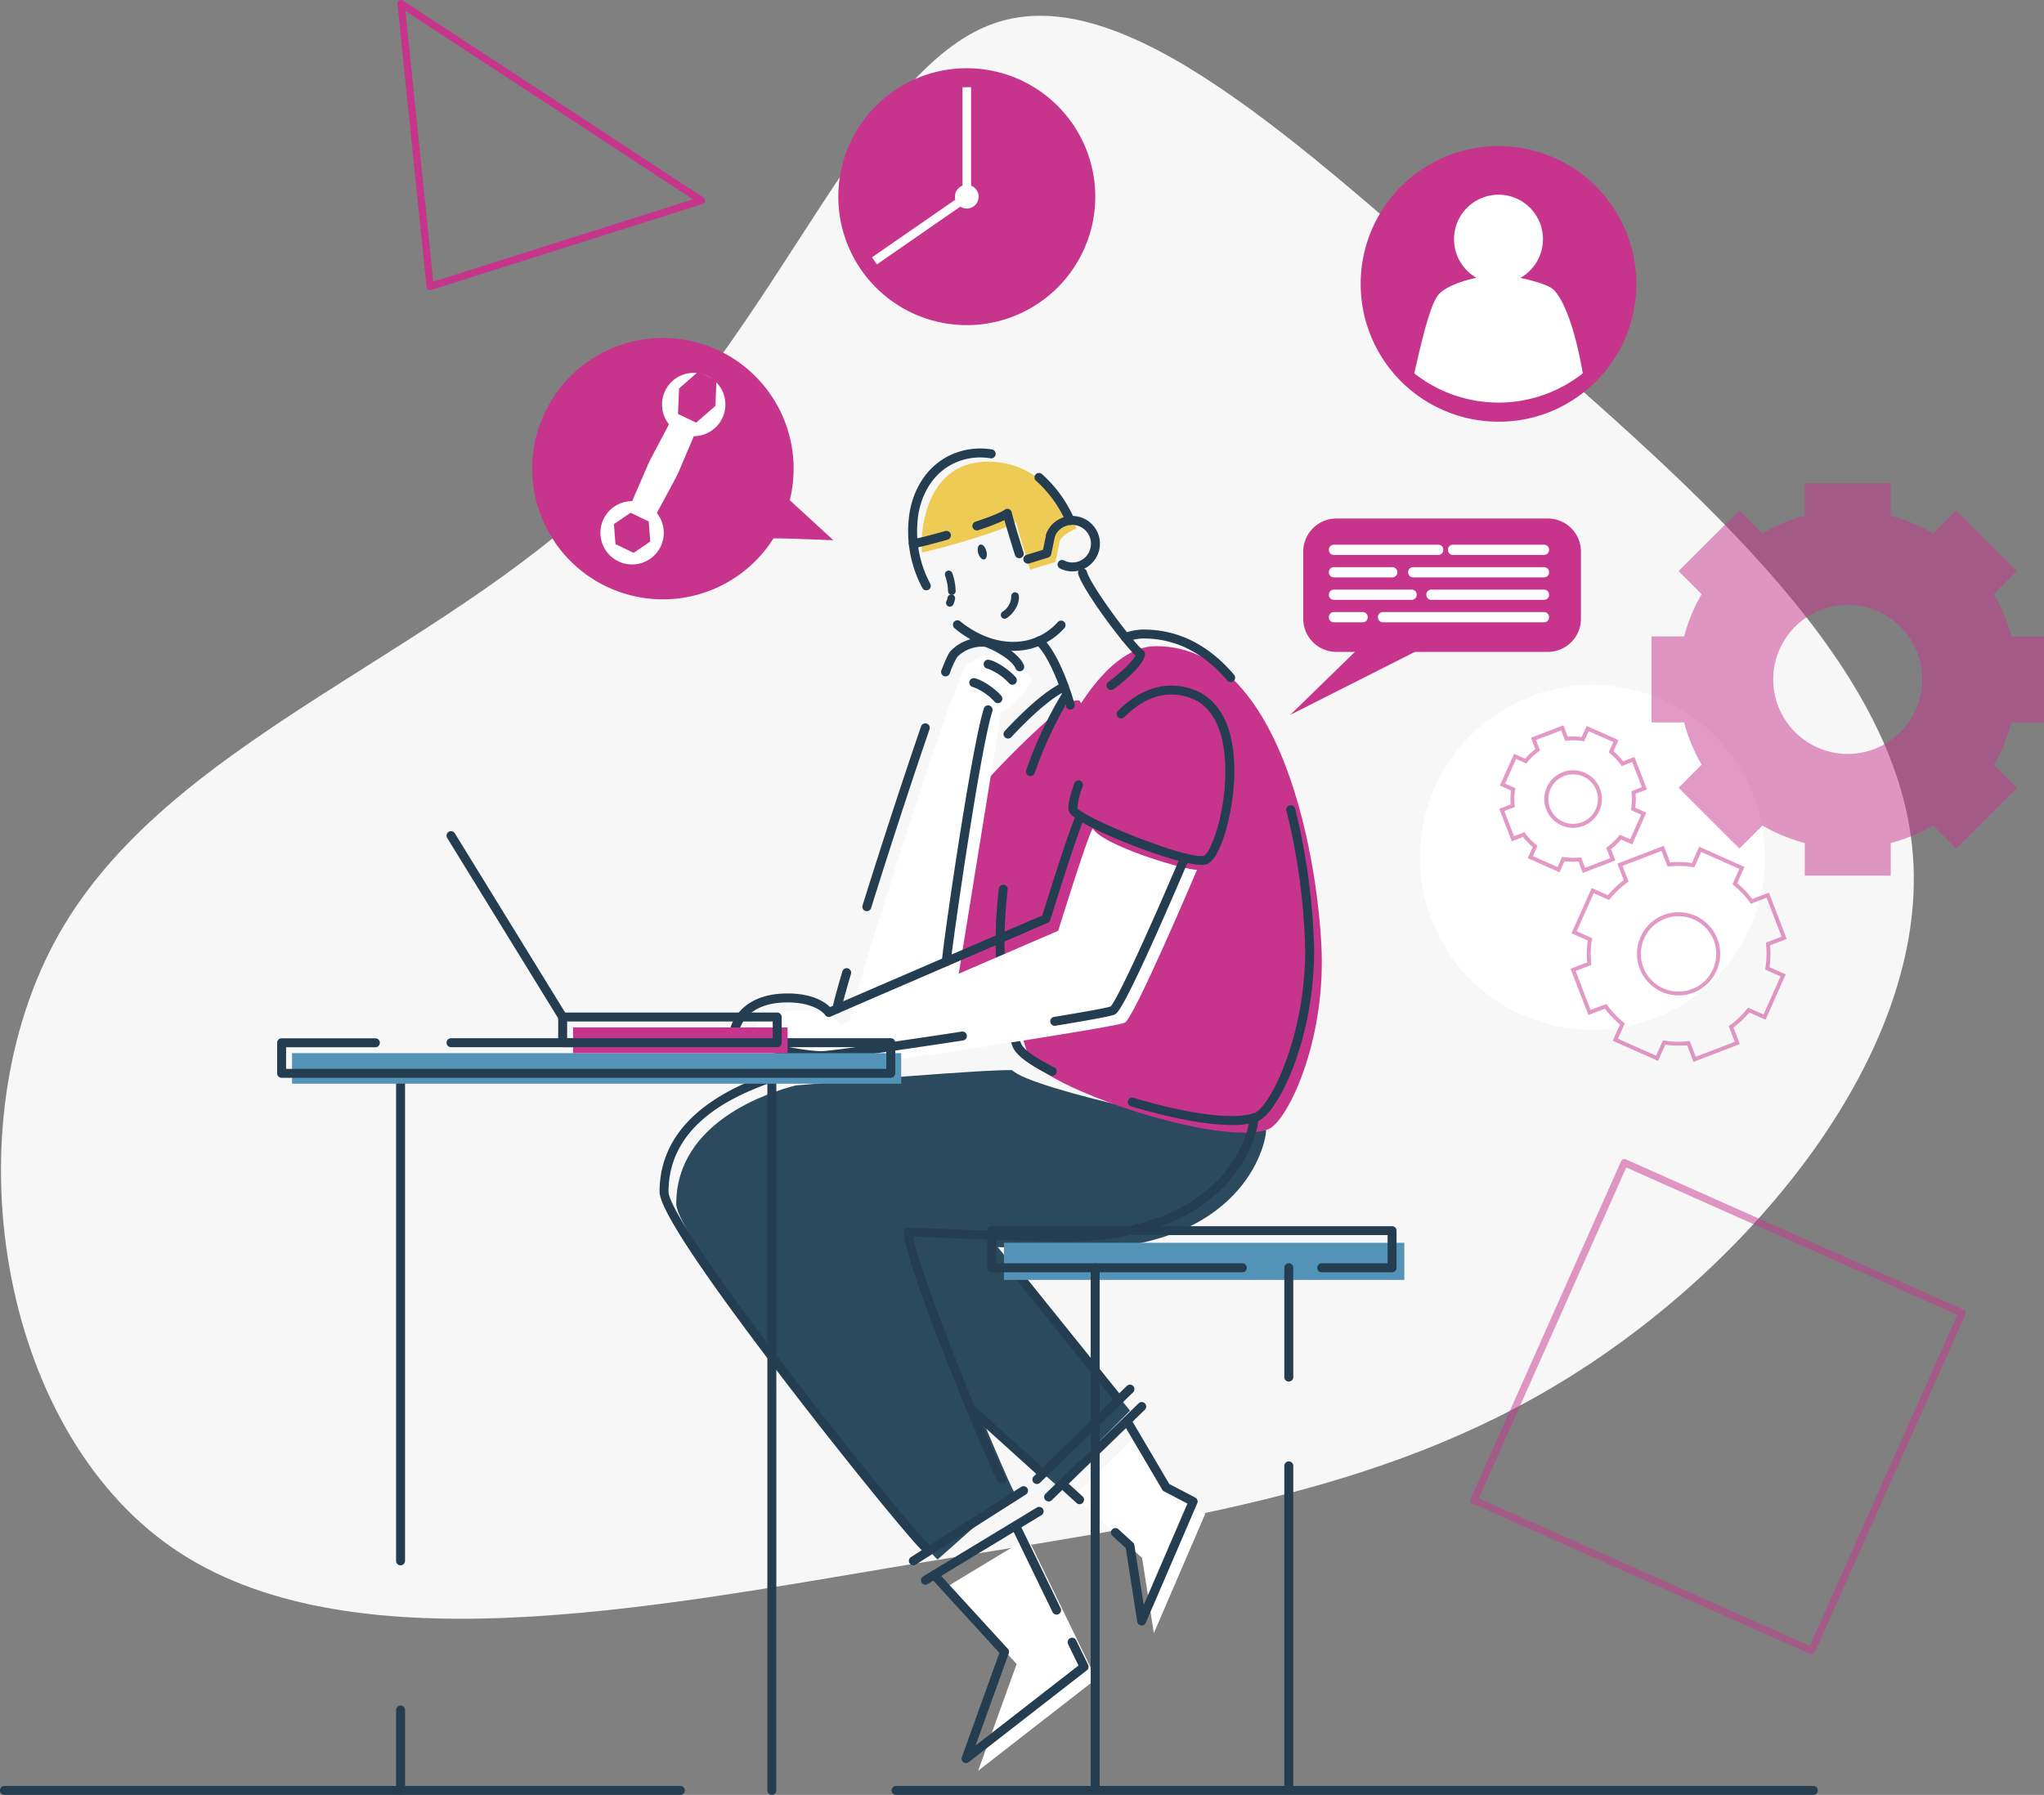
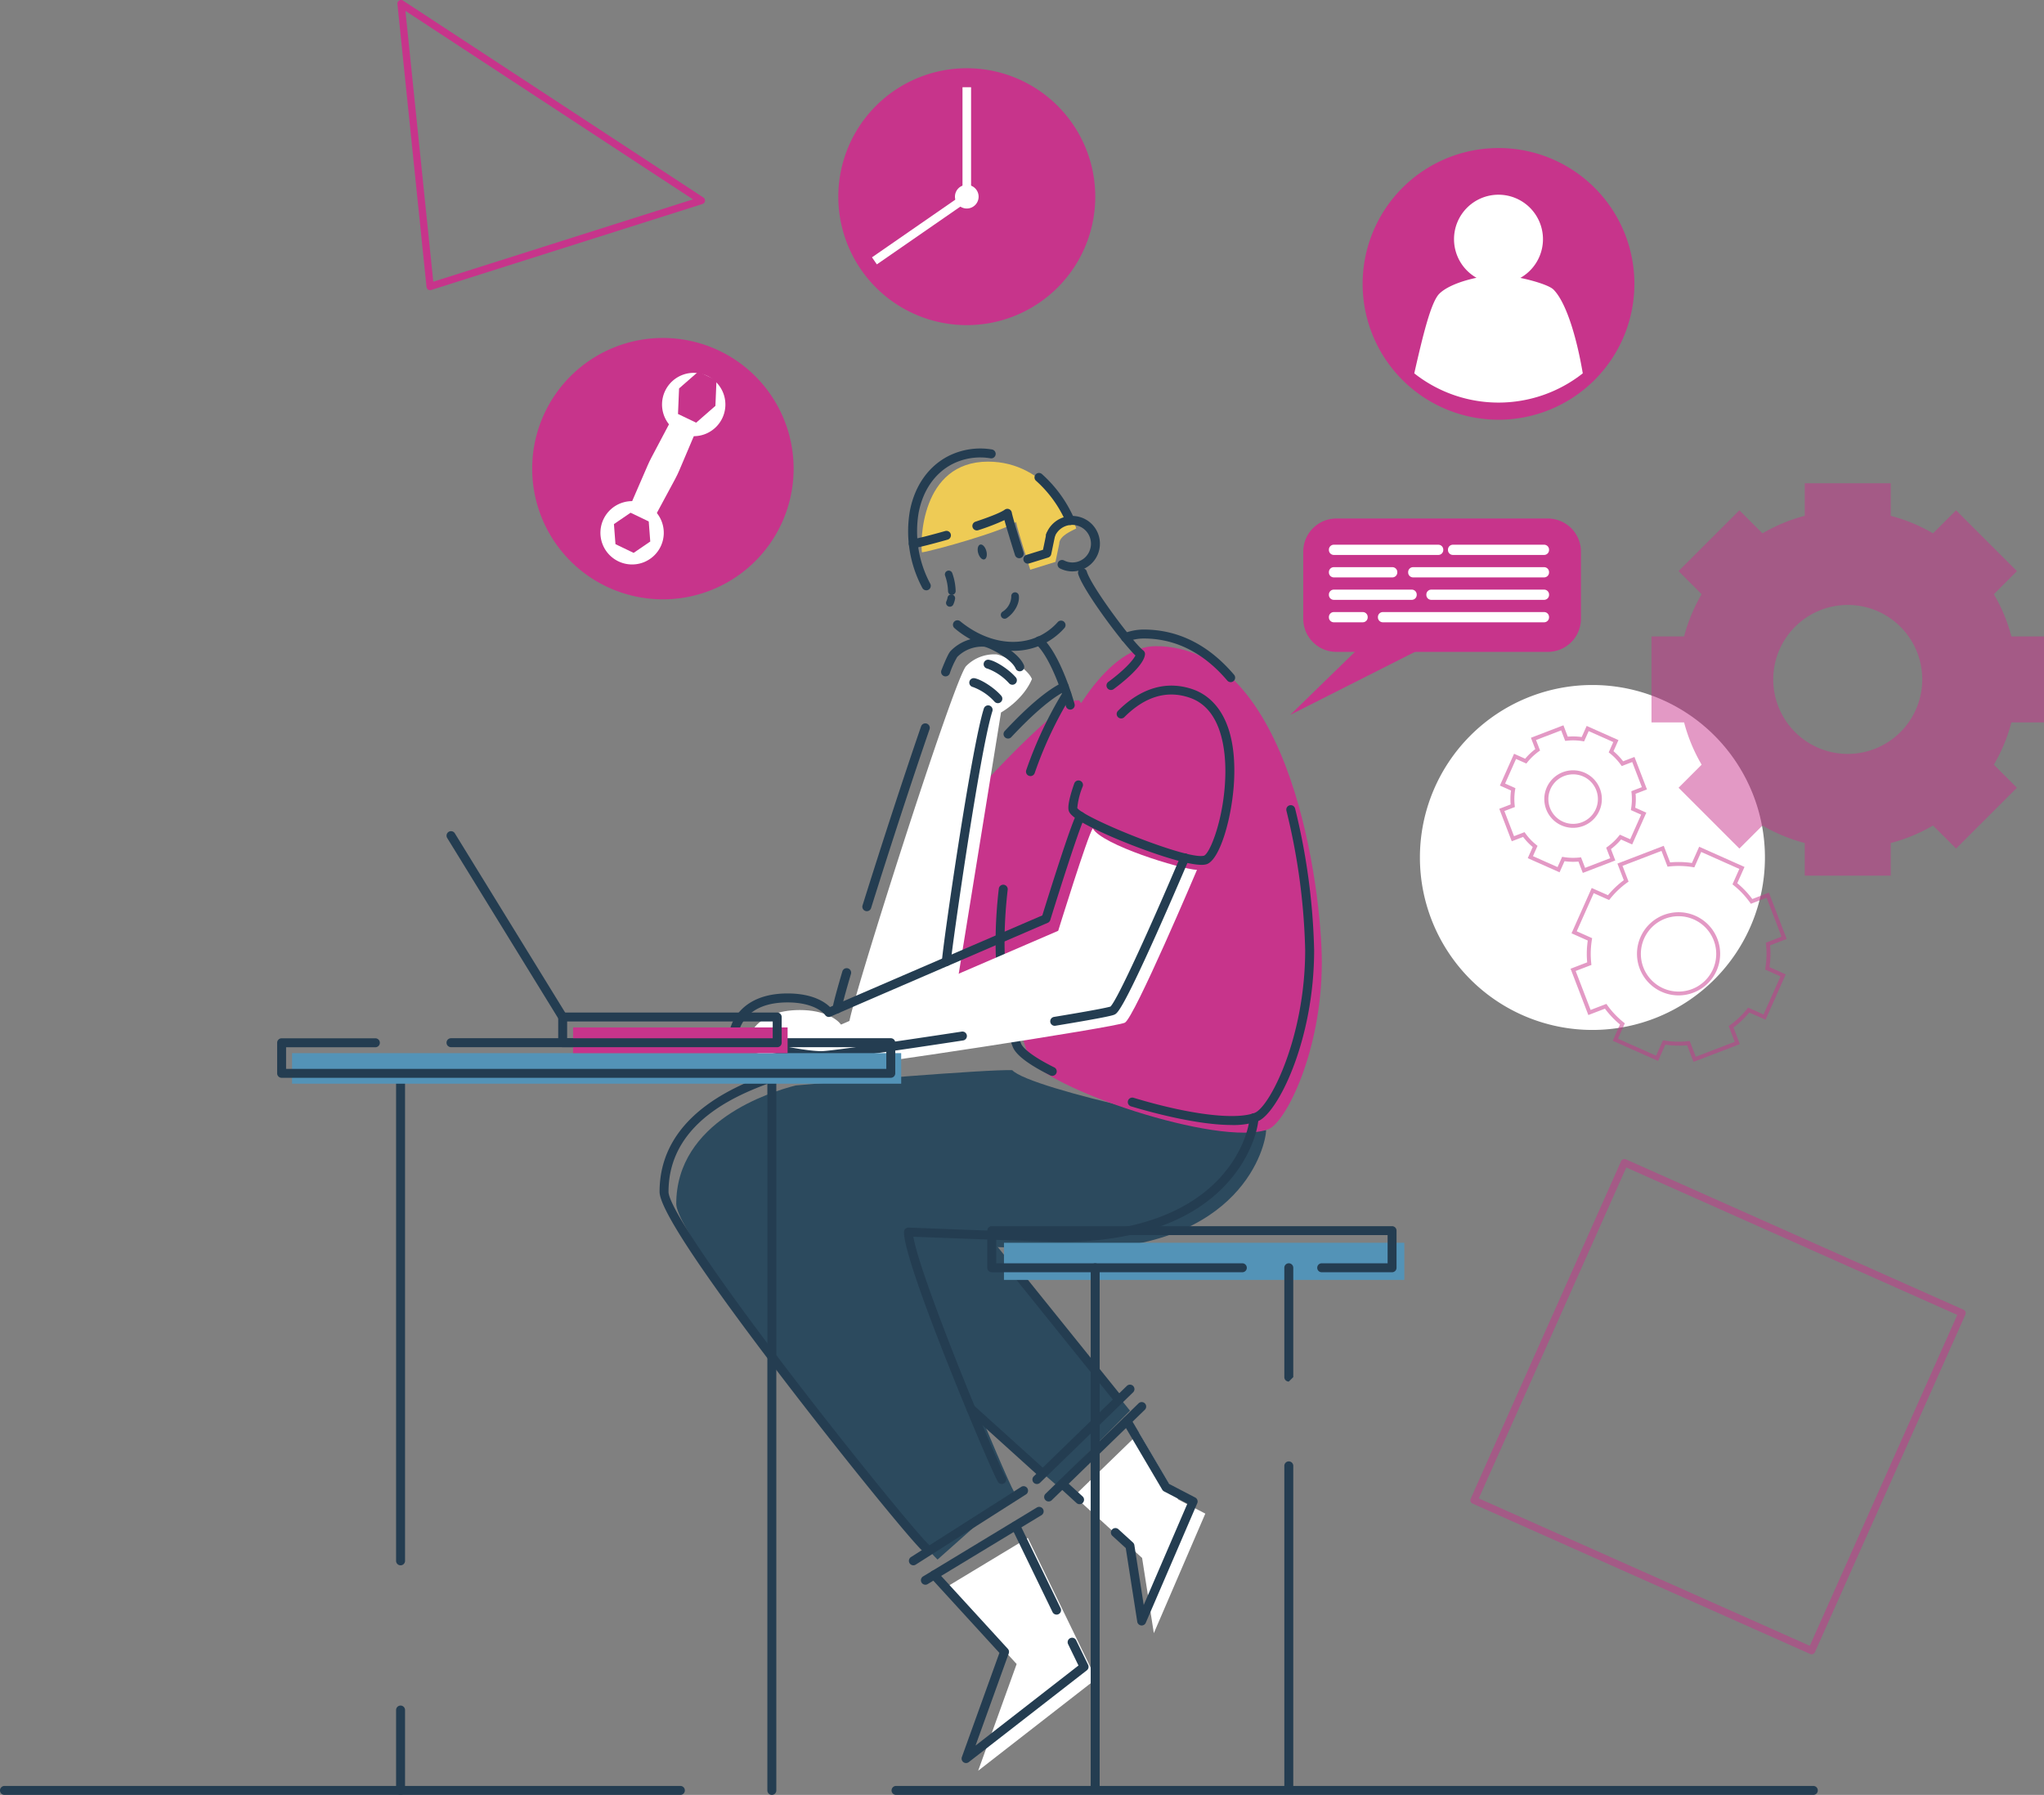
<svg xmlns="http://www.w3.org/2000/svg" id="Gruppe_1881" data-name="Gruppe 1881" width="570.127" height="500.772" viewBox="0 0 570.127 500.772">
  <rect x="0" y="0" width="570.127" height="500.772" fill="#808080" stroke="none" />
  <defs>
    <clipPath id="clip-path">
      <rect id="Rechteck_890" data-name="Rechteck 890" width="570.127" height="500.772" fill="none" />
    </clipPath>
    <clipPath id="clip-path-3">
      <rect id="Rechteck_882" data-name="Rechteck 882" width="138.17" height="138.17" fill="none" />
    </clipPath>
    <clipPath id="clip-path-4">
      <rect id="Rechteck_886" data-name="Rechteck 886" width="151.935" height="161.438" fill="none" />
    </clipPath>
  </defs>
  <g id="Gruppe_1880" data-name="Gruppe 1880" clip-path="url(#clip-path)">
    <g id="Gruppe_1879" data-name="Gruppe 1879">
      <g id="Gruppe_1878" data-name="Gruppe 1878" clip-path="url(#clip-path)">
-         <path id="Pfad_8862" data-name="Pfad 8862" d="M415.454,88.363c53.608,46.925,112.287,95.554,118,149.762,5.867,54.35-41.481,114.283-95.113,147.9S324.772,426.929,252.68,438.8c-71.944,12.011-155.905,28.745-204.5-4.865s-61.938-117.577-31.614-171.2S120.948,185.92,169.577,138.857c48.632-46.914,71.8-117.572,107.706-130.165,35.905-12.728,84.533,32.757,138.171,79.671" transform="translate(-0.129 -2.125)" fill="#f7f7f7" />
        <path id="Pfad_8863" data-name="Pfad 8863" d="M683.624,331.562a48.118,48.118,0,1,1-48.118-48.118,48.118,48.118,0,0,1,48.118,48.118" transform="translate(-191.335 -92.329)" fill="#fff" />
        <g id="Gruppe_1874" data-name="Gruppe 1874" transform="translate(410.122 323.368)" opacity="0.5">
          <g id="Gruppe_1873" data-name="Gruppe 1873">
            <g id="Gruppe_1872" data-name="Gruppe 1872" clip-path="url(#clip-path-3)">
              <path id="Pfad_8864" data-name="Pfad 8864" d="M703.035,617.672,608.855,575.71a1.015,1.015,0,0,1-.514-1.34L650.3,480.191a1.015,1.015,0,0,1,1.34-.514l94.179,41.961a1.014,1.014,0,0,1,.514,1.34l-41.961,94.18a1.016,1.016,0,0,1-1.34.514m-92.426-43.4L702.933,615.4l41.135-92.325-92.325-41.135Z" transform="translate(-608.253 -479.589)" fill="#c7348b" />
            </g>
          </g>
        </g>
        <path id="Pfad_8865" data-name="Pfad 8865" d="M625.921,741.491H370.078a1.248,1.248,0,0,1-.011-2.5H625.921a1.248,1.248,0,0,1,.011,2.5Z" transform="translate(-120.141 -240.719)" fill="#243d51" />
        <path id="Pfad_8866" data-name="Pfad 8866" d="M189.769,741.491H1.253a1.248,1.248,0,0,1-.011-2.5H189.769a1.248,1.248,0,0,1,.011,2.5Z" transform="translate(0 -240.719)" fill="#243d51" />
        <path id="Pfad_8867" data-name="Pfad 8867" d="M419.625,213.935l-1.048,5.048-7.037,2.193s-3.488-10.868-3.965-13.324c-3.379,2.524-22.888,7.991-26.248,8.478-.467-2.616-.467-25.314,18.453-25.314,16.667,0,24.137,16.694,24.577,18.649-.974.569-4.737,1.962-4.737,4.271" transform="translate(-124.174 -62.222)" fill="#eecb55" />
        <path id="Pfad_8868" data-name="Pfad 8868" d="M422.863,289.8c-4.229,0-34.923,30.972-36.185,37.455l-9.886,51.15L428,364.077l3-65.15-7.295-9.148Z" transform="translate(-122.736 -94.392)" fill="#c7348b" />
        <path id="Pfad_8869" data-name="Pfad 8869" d="M351.315,373.529c-.088-3.566,29.306-96.365,32.623-99.518a11.007,11.007,0,0,1,8.37-3.248c1.462.067,8.486,3.379,9.967,6.882-2.531,5.994-8.627,9.324-8.627,9.324l-11.862,73.3Z" transform="translate(-114.437 -88.193)" fill="#fff" />
        <path id="Pfad_8870" data-name="Pfad 8870" d="M384.887,504.981l42.482,52.584-20.6,20.708L344.4,523.759l14.746-20.3Z" transform="translate(-112.185 -163.996)" fill="#2c4a5e" />
        <path id="Pfad_8871" data-name="Pfad 8871" d="M352.636,579.345c-5.724-5.2-72.885-88.86-72.885-99.214,0-23.081,26.187-31.263,33.333-33.062,9.846-.893,53.514-4.547,60.386-4.263,4.953,5.366,62.47,17.749,70.807,16.676,0,4.175-6.631,33.367-53.674,33.367-4.926,0-42.015-1.483-42.7-1.483,0,8.682,23.772,65.192,26.039,69.021" transform="translate(-91.126 -144.234)" fill="#2c4a5e" />
        <path id="Pfad_8872" data-name="Pfad 8872" d="M458.786,267.367c38.077,0,46.32,68.688,46.32,88.183,0,24.85-10.082,44.714-14.887,46.576-13.607,5.232-63.559-11.9-66.726-20.016-15.442-39.517,9.974-114.743,35.323-114.743" transform="translate(-136.416 -87.092)" fill="#c7348b" />
        <path id="Pfad_8873" data-name="Pfad 8873" d="M437.911,210.232a1.247,1.247,0,0,1-1.141-.742c-.279-.624-.583-1.259-.9-1.885a33.3,33.3,0,0,0-7.426-9.664,1.248,1.248,0,1,1,1.6-1.914c.024.02.047.04.068.061a35.752,35.752,0,0,1,7.979,10.382c.341.663.665,1.341.962,2.009a1.25,1.25,0,0,1-1.14,1.756Z" transform="translate(-139.414 -63.759)" fill="#243d51" />
        <path id="Pfad_8874" data-name="Pfad 8874" d="M380.741,225.146a1.247,1.247,0,0,1-1.11-.677,33.52,33.52,0,0,1-3.479-21.448c1.344-7.014,5.159-12.458,10.746-15.331a19.776,19.776,0,0,1,12.191-1.832,1.249,1.249,0,0,1-.423,2.461,17.245,17.245,0,0,0-10.634,1.595c-4.88,2.506-8.231,7.334-9.426,13.578a31.026,31.026,0,0,0,3.247,19.836,1.248,1.248,0,0,1-1.109,1.819Z" transform="translate(-122.371 -60.451)" fill="#243d51" />
        <path id="Pfad_8875" data-name="Pfad 8875" d="M410.984,265.18a26.1,26.1,0,0,1-16.348-6.333,1.249,1.249,0,0,1,1.583-1.931c7.163,5.876,15.767,7.388,22.452,3.95a16.507,16.507,0,0,0,4.762-3.7,1.248,1.248,0,0,1,1.865,1.66,18.889,18.889,0,0,1-14.314,6.354" transform="translate(-128.405 -83.6)" fill="#243d51" />
        <path id="Pfad_8876" data-name="Pfad 8876" d="M440.062,228.964a7.677,7.677,0,0,1-3.385-.808,1.249,1.249,0,1,1,1.119-2.232,5.144,5.144,0,0,0,6.9-2.3c.076-.152.144-.307.2-.466a5.24,5.24,0,1,0-9.74-3.869,1.249,1.249,0,0,1-2.322-.922,7.738,7.738,0,1,1,7.222,10.594Z" transform="translate(-140.966 -69.541)" fill="#243d51" />
        <path id="Pfad_8877" data-name="Pfad 8877" d="M437.934,283.764a1.249,1.249,0,0,1-1.2-.914c-1.255-4.495-4.608-13.9-8.31-17.3a1.249,1.249,0,1,1,1.657-1.868l.033.03c5.059,4.652,8.635,17.067,9.026,18.469a1.251,1.251,0,0,1-1.2,1.585Z" transform="translate(-139.417 -85.789)" fill="#243d51" />
        <path id="Pfad_8878" data-name="Pfad 8878" d="M455.143,269.1a1.249,1.249,0,0,1-.74-2.255c4.469-3.286,6.913-6.045,7.563-7.376C458.128,255.8,447.354,241.3,446,236.75a1.25,1.25,0,0,1,2.4-.711c1.27,4.271,13.02,19.965,15.741,22.021a1.246,1.246,0,0,1,.491,1.109c-.3,3.241-6.768,8.235-8.746,9.689a1.238,1.238,0,0,1-.743.243" transform="translate(-145.263 -76.595)" fill="#243d51" />
        <path id="Pfad_8879" data-name="Pfad 8879" d="M424.587,228.779a1.249,1.249,0,0,1-.369-2.441l4.6-1.427.9-4.334a1.249,1.249,0,0,1,2.445.508l-1.048,5.055a1.25,1.25,0,0,1-.852.939l-5.3,1.645a1.259,1.259,0,0,1-.371.057" transform="translate(-137.898 -71.526)" fill="#243d51" />
        <path id="Pfad_8880" data-name="Pfad 8880" d="M415.324,224.326a1.248,1.248,0,0,1-1.19-.872c-1.043-3.31-2.284-7.325-2.943-9.759a63.911,63.911,0,0,1-7.334,2.82,1.249,1.249,0,0,1-.789-2.369c5.793-1.93,7.624-2.933,8.2-3.358a1.249,1.249,0,0,1,1.967.763c.239,1.236,1.4,5.2,3.28,11.149a1.25,1.25,0,0,1-.818,1.567,1.231,1.231,0,0,1-.374.058Z" transform="translate(-131.025 -68.582)" fill="#243d51" />
        <path id="Pfad_8881" data-name="Pfad 8881" d="M377.18,224.482A1.248,1.248,0,0,1,377,222c1.248-.182,4.977-1.125,9.068-2.288a1.248,1.248,0,0,1,.788,2.368c-.034.011-.069.021-.1.03-4.319,1.233-8.005,2.16-9.392,2.363a1.264,1.264,0,0,1-.182.012" transform="translate(-122.454 -71.547)" fill="#243d51" />
        <path id="Pfad_8882" data-name="Pfad 8882" d="M427.666,419.411a1.241,1.241,0,0,1-.556-.131c-6.061-3.023-9.579-5.7-10.463-7.956-4.534-11.662-5.886-26.91-3.9-44.106a1.249,1.249,0,0,1,2.489.214c0,.024,0,.048-.008.072-1.936,16.794-.64,31.634,3.747,42.915.228.585,1.57,2.8,9.245,6.623a1.249,1.249,0,0,1-.558,2.366Z" transform="translate(-134.158 -119.245)" fill="#243d51" />
        <path id="Pfad_8883" data-name="Pfad 8883" d="M495.551,422.393c-9.881,0-23.3-3.764-28.01-5.184a1.249,1.249,0,1,1,.682-2.4l.039.012c15.414,4.65,28.327,6.252,33.7,4.184,4.181-1.614,14.087-20.95,14.087-45.41a178.471,178.471,0,0,0-5.232-38.885,1.248,1.248,0,1,1,2.423-.6,181.762,181.762,0,0,1,5.309,39.488c0,25.451-10.3,45.661-15.686,47.737a20.955,20.955,0,0,1-7.313,1.064" transform="translate(-152 -108.522)" fill="#243d51" />
        <path id="Pfad_8884" data-name="Pfad 8884" d="M494.328,275.167a1.245,1.245,0,0,1-.953-.436c-6.615-7.789-14.466-11.739-23.335-11.739a12.887,12.887,0,0,0-4.607.888,1.248,1.248,0,0,1-.909-2.325,15.4,15.4,0,0,1,5.507-1.06c9.644,0,18.136,4.251,25.246,12.621a1.249,1.249,0,0,1-.951,2.056Z" transform="translate(-151.055 -84.853)" fill="#243d51" />
        <path id="Pfad_8885" data-name="Pfad 8885" d="M425.679,309.506a1.25,1.25,0,0,1-1.249-1.249,1.275,1.275,0,0,1,.068-.406,111.884,111.884,0,0,1,10.265-21.831,1.249,1.249,0,0,1,2.132,1.3,109.39,109.39,0,0,0-10.035,21.341,1.251,1.251,0,0,1-1.181.845" transform="translate(-138.253 -92.982)" fill="#243d51" />
        <path id="Pfad_8886" data-name="Pfad 8886" d="M390.562,274.665a1.251,1.251,0,0,1-1.166-1.708c1.635-4.135,2.242-5.073,2.655-5.474a12.246,12.246,0,0,1,9.3-3.6c1.949.09,9.36,3.642,11.056,7.641a1.249,1.249,0,0,1-2.3.974c-1.231-2.908-7.72-6.04-8.878-6.122a9.783,9.783,0,0,0-7.424,2.879,23.716,23.716,0,0,0-2.087,4.615,1.25,1.25,0,0,1-1.158.79" transform="translate(-126.813 -85.953)" fill="#243d51" />
        <path id="Pfad_8887" data-name="Pfad 8887" d="M357.98,351.72a1.251,1.251,0,0,1-1.248-1.253,1.268,1.268,0,0,1,.057-.369c5.442-17.395,11.7-36.529,16.326-49.939a1.248,1.248,0,0,1,2.361.814c-4.621,13.389-10.868,32.5-16.3,49.87a1.248,1.248,0,0,1-1.192.877" transform="translate(-116.201 -97.499)" fill="#243d51" />
        <path id="Pfad_8888" data-name="Pfad 8888" d="M345.684,413.218a1.256,1.256,0,0,1-1.248-1.258c0-.334,0-1.22,2.717-10.449a1.25,1.25,0,0,1,2.4.706c-2.481,8.43-2.609,9.65-2.615,9.761a1.242,1.242,0,0,1-1.244,1.239h-.007" transform="translate(-112.196 -130.496)" fill="#243d51" />
        <path id="Pfad_8889" data-name="Pfad 8889" d="M414.934,279.963a1.246,1.246,0,0,1-.951-.436,15.242,15.242,0,0,0-6.012-4.071,1.248,1.248,0,1,1,.392-2.465c1.94.308,5.667,2.742,7.52,4.915a1.249,1.249,0,0,1-.948,2.059Z" transform="translate(-132.549 -88.919)" fill="#243d51" />
        <path id="Pfad_8890" data-name="Pfad 8890" d="M408.944,287.583a1.248,1.248,0,0,1-.951-.436,15.249,15.249,0,0,0-6.014-4.07,1.249,1.249,0,0,1,.393-2.465c1.941.31,5.668,2.744,7.521,4.915a1.248,1.248,0,0,1-.949,2.059Z" transform="translate(-130.611 -91.403)" fill="#243d51" />
        <path id="Pfad_8891" data-name="Pfad 8891" d="M390.886,364.61h-.046a1.248,1.248,0,0,1-1.2-1.291c.129-3.633,8.174-59.593,11.717-70.609a1.249,1.249,0,0,1,2.378.763c-3.529,10.977-11.514,67.495-11.6,69.935a1.25,1.25,0,0,1-1.251,1.2" transform="translate(-126.921 -95.072)" fill="#243d51" />
        <path id="Pfad_8892" data-name="Pfad 8892" d="M416.386,298a1.249,1.249,0,0,1-.912-2.1c6.526-6.982,11.928-11.525,16.059-13.5a1.248,1.248,0,1,1,1.079,2.251c-3.8,1.817-9.089,6.3-15.312,12.956a1.245,1.245,0,0,1-.914.4" transform="translate(-135.226 -91.948)" fill="#243d51" />
        <path id="Pfad_8893" data-name="Pfad 8893" d="M217.1,397.01a1.248,1.248,0,0,1-1.065-.6L184.91,345.826a1.248,1.248,0,0,1,2.127-1.308l31.127,50.588a1.249,1.249,0,0,1-1.061,1.9Z" transform="translate(-60.172 -112.029)" fill="#243d51" />
        <path id="Pfad_8894" data-name="Pfad 8894" d="M401.232,564.075a1.248,1.248,0,0,1-1.075-.612c-1.248-2.109-7.933-17.691-13.951-32.867-5.591-14.091-12.257-31.914-12.257-36.789a1.248,1.248,0,0,1,1.248-1.248c.194,0,2.057.069,7.327.27,11.117.424,31.817,1.211,35.378,1.211,19.219,0,34.29-5.1,43.581-14.736,7.343-7.618,8.844-15.65,8.844-17.382a1.248,1.248,0,1,1,2.5,0c0,2.391-1.753,11.034-9.543,19.116-12.348,12.81-31.5,15.5-45.379,15.5-3.607,0-24.336-.788-35.473-1.213l-5.856-.218c1.853,11.39,23.2,62.8,25.737,67.09a1.248,1.248,0,0,1-1.074,1.884Z" transform="translate(-121.81 -150.059)" fill="#243d51" />
        <path id="Pfad_8895" data-name="Pfad 8895" d="M346.987,577.039a1.245,1.245,0,0,1-.838-.327c-3.112-2.822-21.6-25.451-38.747-47.846-22.925-29.939-34.55-47.533-34.55-52.3,0-22.212,23.453-30.458,32.282-33.563.721-.253,1.351-.474,1.87-.668a1.248,1.248,0,0,1,.929,2.316l-.057.022c-.531.2-1.176.426-1.915.686-9.161,3.22-30.613,10.764-30.613,31.207,0,3.966,12.723,22.949,34.033,50.779,18.1,23.633,35.8,45.114,38.448,47.52a1.248,1.248,0,0,1-.839,2.173Z" transform="translate(-88.878 -144.057)" fill="#243d51" />
        <path id="Pfad_8896" data-name="Pfad 8896" d="M377.239,637.015a1.249,1.249,0,0,1-.672-2.3l30.795-19.618A1.248,1.248,0,0,1,408.7,617.2l-30.8,19.618a1.237,1.237,0,0,1-.669.2" transform="translate(-122.474 -200.296)" fill="#243d51" />
        <path id="Pfad_8897" data-name="Pfad 8897" d="M382.215,645.236a1.249,1.249,0,0,1-.649-2.317l31.756-19.238a1.249,1.249,0,0,1,1.294,2.136L382.86,645.053a1.239,1.239,0,0,1-.645.183" transform="translate(-124.095 -203.103)" fill="#243d51" />
        <path id="Pfad_8898" data-name="Pfad 8898" d="M420.791,601.431a1.247,1.247,0,0,1-.836-.327l-19.727-17.831a1.249,1.249,0,0,1,1.675-1.853l19.728,17.831a1.249,1.249,0,0,1-.838,2.18Z" transform="translate(-130.24 -189.29)" fill="#243d51" />
        <path id="Pfad_8899" data-name="Pfad 8899" d="M447.6,561.719a1.245,1.245,0,0,1-.973-.465l-29.367-36.48a1.249,1.249,0,0,1,1.945-1.566l29.367,36.48a1.248,1.248,0,0,1-.972,2.032" transform="translate(-135.832 -170.283)" fill="#243d51" />
        <path id="Pfad_8900" data-name="Pfad 8900" d="M428.339,600.668a1.248,1.248,0,0,1-.872-2.143l25.95-25.219a1.25,1.25,0,1,1,1.744,1.791l-25.95,25.219a1.245,1.245,0,0,1-.872.353" transform="translate(-139.119 -186.632)" fill="#243d51" />
        <path id="Pfad_8901" data-name="Pfad 8901" d="M433.194,607.883a1.249,1.249,0,0,1-.872-2.143l25.949-25.221a1.25,1.25,0,1,1,1.744,1.791l-25.95,25.219a1.245,1.245,0,0,1-.871.354" transform="translate(-140.701 -188.982)" fill="#243d51" />
        <path id="Pfad_8902" data-name="Pfad 8902" d="M165.1,730.657a1.247,1.247,0,0,1-1.249-1.247V706.983a1.248,1.248,0,0,1,2.5,0v22.431a1.248,1.248,0,0,1-1.248,1.243" transform="translate(-53.373 -229.885)" fill="#243d51" />
        <path id="Pfad_8903" data-name="Pfad 8903" d="M165.1,580.785a1.247,1.247,0,0,1-1.249-1.247h0V443.524a1.248,1.248,0,0,1,2.5,0V579.536a1.248,1.248,0,0,1-1.247,1.249Z" transform="translate(-53.373 -144.066)" fill="#243d51" />
        <path id="Pfad_8904" data-name="Pfad 8904" d="M318.688,644.838a1.247,1.247,0,0,1-1.249-1.247V443.525a1.248,1.248,0,1,1,2.5,0V643.59a1.248,1.248,0,0,1-1.248,1.248" transform="translate(-103.402 -144.066)" fill="#243d51" />
        <path id="Pfad_8905" data-name="Pfad 8905" d="M481.918,291.541c18.128,6.306,8.9,45.134,3.8,46.447s-35.864-10.861-36.824-14.136,11.855-39.686,33.024-32.311" transform="translate(-146.204 -94.646)" fill="#c7348b" />
        <path id="Pfad_8906" data-name="Pfad 8906" d="M479.124,333.7c-4.871,0-15.933-4.141-19.471-5.524-4.369-1.7-8.464-3.5-11.53-5.065-4.913-2.506-5.826-3.7-6.07-4.535-.475-1.594.936-5.86,1.565-7.619a1.249,1.249,0,0,1,2.352.84,20.862,20.862,0,0,0-1.526,6.048c1.853,2.8,30.626,14.512,35.312,13.307,1.653-.5,5.73-10.492,5.984-22.561.14-6.7-.954-18.4-9.873-21.5-6.36-2.218-12.527-.391-18.328,5.426a1.249,1.249,0,0,1-1.768-1.763c6.445-6.463,13.679-8.545,20.918-6.022,4.621,1.608,12.265,7,11.51,25.068-.424,10.17-3.934,22.767-7.822,23.766a5.162,5.162,0,0,1-1.253.134" transform="translate(-143.962 -92.409)" fill="#243d51" />
        <path id="Pfad_8907" data-name="Pfad 8907" d="M405.309,342.766c-1.475,2.166-9.643,28.576-9.643,28.576s-57.7,24.882-60.575,26.167c-1.048-1.434-4.5-4.06-11.5-4.06-12.822,0-15.039,8.5-15.039,10.332s19.495,5.885,24.724,5.758,78.373-11.253,80.979-12.559,20.118-42.63,20.118-42.63c-4.737-.251-26.573-7.01-29.051-11.578" transform="translate(-100.506 -111.652)" fill="#fff" />
        <path id="Pfad_8908" data-name="Pfad 8908" d="M327.415,405.171c-4.8,0-22.727-3.358-25.211-5.776a1.694,1.694,0,0,1-.562-1.229c0-2.446,2.765-11.582,16.291-11.582,7,0,10.448,2.427,11.834,3.8,7.267-3.185,53.394-23.063,59.223-25.575,1.7-5.47,8.181-26.209,9.63-28.355a1.249,1.249,0,1,1,2.071,1.4c-1,1.48-6.347,18.112-9.482,28.247a1.252,1.252,0,0,1-.7.777c-.578.248-57.722,24.871-60.553,26.157a1.244,1.244,0,0,1-1.526-.408c-.945-1.314-4.217-3.54-10.491-3.54-11.444,0-13.429,6.983-13.74,8.705,2.537,1.526,18.177,5.023,23.391,4.889,2.215-.047,18.212-2.288,38.91-5.449a1.249,1.249,0,0,1,.438,2.459l-.061.009c-17.576,2.687-36.521,5.424-39.226,5.482Z" transform="translate(-98.256 -109.416)" fill="#243d51" />
        <path id="Pfad_8909" data-name="Pfad 8909" d="M435.707,401.22a1.249,1.249,0,0,1-.2-2.481c12.845-2.113,15.3-2.739,15.755-2.889,1.973-1.914,11.514-22.971,19.575-42.014a1.249,1.249,0,0,1,2.3.972c-.044.109-4.435,10.463-9.088,20.856-9.591,21.4-10.914,22.057-11.628,22.408-.333.167-1.236.618-16.507,3.13a1.234,1.234,0,0,1-.2.018" transform="translate(-141.522 -115.022)" fill="#243d51" />
        <rect id="Rechteck_883" data-name="Rechteck 883" width="111.671" height="10.359" transform="translate(280.031 346.73)" fill="#5393b7" />
        <path id="Pfad_8910" data-name="Pfad 8910" d="M521.323,520.225H501.7a1.248,1.248,0,0,1,0-2.5H520.08v-7.863H410.919v7.863h68.64a1.248,1.248,0,1,1,0,2.5H409.671a1.248,1.248,0,0,1-1.247-1.248V508.618a1.248,1.248,0,0,1,1.247-1.248H521.323a1.248,1.248,0,0,1,1.248,1.248v10.359a1.248,1.248,0,0,1-1.248,1.248" transform="translate(-133.039 -165.27)" fill="#243d51" />
        <rect id="Rechteck_884" data-name="Rechteck 884" width="169.906" height="8.526" transform="translate(81.46 293.821)" fill="#5393b7" />
        <path id="Pfad_8911" data-name="Pfad 8911" d="M285.811,440.645H115.9a1.248,1.248,0,0,1-1.248-1.248h0V430.87a1.248,1.248,0,0,1,1.247-1.249h26.147a1.248,1.248,0,1,1,0,2.5h-24.9v6.03H284.562V432.1H163.147a1.248,1.248,0,1,1,0-2.5H285.811a1.248,1.248,0,0,1,1.248,1.248h0v8.54a1.248,1.248,0,0,1-1.246,1.25Z" transform="translate(-37.348 -139.94)" fill="#243d51" />
        <rect id="Rechteck_885" data-name="Rechteck 885" width="59.839" height="7.173" transform="translate(159.846 286.649)" fill="#c7348b" />
        <path id="Pfad_8912" data-name="Pfad 8912" d="M292,428.642H232.164a1.247,1.247,0,0,1-1.247-1.248v-7.172a1.248,1.248,0,0,1,1.247-1.248H292a1.248,1.248,0,0,1,1.249,1.247h0v7.172A1.248,1.248,0,0,1,292,428.642Zm-58.59-2.5h57.342v-4.676H233.41Z" transform="translate(-75.219 -136.476)" fill="#243d51" />
        <path id="Pfad_8913" data-name="Pfad 8913" d="M391.469,650.083l19.618,21.457-10.732,29.773,32.915-25.6L414.2,636.354" transform="translate(-127.517 -207.285)" fill="#fff" />
        <path id="Pfad_8914" data-name="Pfad 8914" d="M430.967,655.521a1.25,1.25,0,0,1-1.125-.7l-11.427-23.563a1.249,1.249,0,0,1,2.246-1.09l11.429,23.562a1.25,1.25,0,0,1-1.123,1.794" transform="translate(-136.258 -205.051)" fill="#243d51" />
        <path id="Pfad_8915" data-name="Pfad 8915" d="M394.75,703.566a1.248,1.248,0,0,1-1.249-1.247,1.261,1.261,0,0,1,.073-.423l10.471-29.064-19.116-20.9a1.249,1.249,0,0,1,1.843-1.686L406.4,671.7a1.249,1.249,0,0,1,.253,1.266l-9.264,25.722L426.1,676.35l-2.913-5.994a1.249,1.249,0,0,1,2.246-1.09l3.356,6.9a1.247,1.247,0,0,1-.356,1.526l-32.915,25.6a1.25,1.25,0,0,1-.769.274" transform="translate(-125.283 -211.68)" fill="#243d51" />
        <path id="Pfad_8916" data-name="Pfad 8916" d="M462.465,592.969l10.928,18.554,7.546,3.924L466.579,648.8,463.31,627.82l-18.952-17.279" transform="translate(-144.744 -193.153)" fill="#fff" />
        <path id="Pfad_8917" data-name="Pfad 8917" d="M443.664,619.078a1.246,1.246,0,0,1-.841-.327l-4.839-4.418a1.249,1.249,0,0,1,1.684-1.844l4.838,4.42a1.248,1.248,0,0,1-.843,2.17Z" transform="translate(-142.543 -199.411)" fill="#243d51" />
        <path id="Pfad_8918" data-name="Pfad 8918" d="M468.14,644.442a1.373,1.373,0,0,1-.158-.009,1.25,1.25,0,0,1-1.077-1.046L463.7,622.843l-3.736-3.412a1.248,1.248,0,1,1,1.684-1.843l4.06,3.706a1.249,1.249,0,0,1,.392.73l2.607,16.7,12.189-28.3-6.517-3.395a1.251,1.251,0,0,1-.5-.474L462.95,588a1.248,1.248,0,0,1,2.148-1.267l10.746,18.239,7.228,3.767a1.247,1.247,0,0,1,.57,1.6l-14.359,33.351a1.246,1.246,0,0,1-1.144.751" transform="translate(-149.695 -190.936)" fill="#243d51" />
        <path id="Pfad_8919" data-name="Pfad 8919" d="M452.444,670.038a1.248,1.248,0,0,1-1.248-1.248h0V523.981a1.248,1.248,0,0,1,2.5,0V668.789a1.248,1.248,0,0,1-1.247,1.249Z" transform="translate(-146.972 -170.274)" fill="#243d51" />
        <path id="Pfad_8920" data-name="Pfad 8920" d="M532.541,696.757a1.248,1.248,0,0,1-1.248-1.248V605.951a1.248,1.248,0,1,1,2.5-.011v89.569a1.248,1.248,0,0,1-1.247,1.249Z" transform="translate(-173.063 -196.973)" fill="#243d51" />
-         <path id="Pfad_8921" data-name="Pfad 8921" d="M532.541,555.726a1.248,1.248,0,0,1-1.248-1.248v-30.5a1.248,1.248,0,1,1,2.5-.011v30.515a1.248,1.248,0,0,1-1.248,1.245" transform="translate(-173.063 -170.271)" fill="#243d51" />
+         <path id="Pfad_8921" data-name="Pfad 8921" d="M532.541,555.726a1.248,1.248,0,0,1-1.248-1.248v-30.5a1.248,1.248,0,1,1,2.5-.011v30.515" transform="translate(-173.063 -170.271)" fill="#243d51" />
        <path id="Pfad_8922" data-name="Pfad 8922" d="M404.585,227.707c.327,1.15,1.1,1.936,1.725,1.752s.866-1.252.534-2.4-1.1-1.936-1.725-1.732-.859,1.252-.534,2.4" transform="translate(-131.741 -73.388)" fill="#243d51" />
        <path id="Pfad_8923" data-name="Pfad 8923" d="M392.419,249.406a1.063,1.063,0,0,1-.967-1.5,4.443,4.443,0,0,0,.318-1,1.063,1.063,0,1,1,2.094.361c0,.013,0,.026-.007.038a6.6,6.6,0,0,1-.469,1.477,1.064,1.064,0,0,1-.969.624" transform="translate(-127.48 -80.139)" fill="#243d51" />
        <path id="Pfad_8924" data-name="Pfad 8924" d="M392.821,242.89a1.063,1.063,0,0,1-1.061-1.032,13.914,13.914,0,0,0-.817-4.319,1.062,1.062,0,0,1,2-.72,16.006,16.006,0,0,1,.942,4.979,1.062,1.062,0,0,1-1.031,1.09Z" transform="translate(-127.327 -76.919)" fill="#243d51" />
        <path id="Pfad_8925" data-name="Pfad 8925" d="M415.073,252.457a1.063,1.063,0,0,1-.592-1.945,5.243,5.243,0,0,0,2.456-4.226,1.062,1.062,0,0,1,2.107-.273c.271,2.1-1.181,4.8-3.379,6.263a1.058,1.058,0,0,1-.592.18" transform="translate(-134.86 -79.835)" fill="#243d51" />
        <path id="Pfad_8926" data-name="Pfad 8926" d="M173.228,80.908a1.04,1.04,0,0,1-.257-.121,1.02,1.02,0,0,1-.454-.745L164.4,1.119a1.015,1.015,0,0,1,1.566-.952L249.736,55.1a1.015,1.015,0,0,1-.25,1.816L173.83,80.9a1.018,1.018,0,0,1-.6,0M166.633,3.035l7.77,75.559,72.433-22.97Z" transform="translate(-53.549 0)" fill="#c7348b" />
        <g id="Gruppe_1877" data-name="Gruppe 1877" transform="translate(418.192 134.819)" opacity="0.5">
          <g id="Gruppe_1876" data-name="Gruppe 1876">
            <g id="Gruppe_1875" data-name="Gruppe 1875" clip-path="url(#clip-path-4)">
              <path id="Pfad_8927" data-name="Pfad 8927" d="M792.667,266.684V242.7h-9.094a46.54,46.54,0,0,0-4.891-11.79l6.431-6.441L768.15,207.505l-6.441,6.431a46.545,46.545,0,0,0-11.79-4.891v-9.094H725.933v9.094a46.546,46.546,0,0,0-11.79,4.891l-6.441-6.431L690.74,224.467l6.431,6.441a46.918,46.918,0,0,0-4.891,11.79h-9.094v23.986h9.094a46.917,46.917,0,0,0,4.891,11.79l-6.431,6.441L707.7,301.877l6.441-6.431a46.915,46.915,0,0,0,11.79,4.891v9.094h23.986v-9.094a46.915,46.915,0,0,0,11.79-4.891l6.441,6.431,16.962-16.962-6.431-6.441a46.54,46.54,0,0,0,4.891-11.79Zm-54.734,8.788a20.781,20.781,0,1,1,20.775-20.787,20.788,20.788,0,0,1-20.775,20.787" transform="translate(-640.732 -199.951)" fill="#c7348b" />
              <path id="Pfad_8928" data-name="Pfad 8928" d="M684,410.26l-1.776-4.632a25.5,25.5,0,0,1-6.082-.164L674.12,410l-12.644-5.633,2.017-4.535a25.553,25.553,0,0,1-4.191-4.413l-4.631,1.776-4.957-12.922,4.63-1.777a25.533,25.533,0,0,1,.165-6.083l-4.532-2.023,5.631-12.644,4.537,2.016a25.3,25.3,0,0,1,4.412-4.191l-1.777-4.631L675.7,349.98l1.776,4.629a25.367,25.367,0,0,1,6.084.165l2.023-4.533,12.644,5.633-2.017,4.535a25.3,25.3,0,0,1,4.192,4.413l4.63-1.776,4.957,12.924-4.63,1.776a25.216,25.216,0,0,1-.165,6.083l4.532,2.023L704.1,398.5l-4.536-2.017a25.528,25.528,0,0,1-4.413,4.191l1.777,4.632Zm-1.05-5.816,1.684,4.394,10.868-4.17-1.686-4.391.344-.249a24.3,24.3,0,0,0,4.808-4.565l.266-.331,4.3,1.912,4.737-10.634-4.3-1.92.07-.418a24.216,24.216,0,0,0,.179-6.627l-.047-.423,4.393-1.686-4.17-10.868-4.393,1.686-.247-.346A24.2,24.2,0,0,0,695.2,361l-.331-.266,1.912-4.3-10.633-4.737-1.92,4.3-.418-.07a24.231,24.231,0,0,0-6.628-.179l-.422.048L675.07,351.4,664.2,355.57l1.687,4.394-.346.247a24.174,24.174,0,0,0-4.807,4.565l-.266.332-4.3-1.912-4.737,10.633,4.3,1.919-.069.419a24.407,24.407,0,0,0-.179,6.628l.046.423-4.393,1.686,4.17,10.866,4.392-1.684.248.344a24.336,24.336,0,0,0,4.566,4.807l.331.266-1.913,4.3,10.634,4.737,1.921-4.3.418.069a24.332,24.332,0,0,0,6.628.177Zm-3.1-12.731a11.6,11.6,0,1,1,4.156-.775,11.575,11.575,0,0,1-4.156.775m0-22.087a10.51,10.51,0,1,0,4.266.914,10.466,10.466,0,0,0-4.266-.914" transform="translate(-629.829 -248.821)" fill="#c7348b" />
              <path id="Pfad_8929" data-name="Pfad 8929" d="M643.519,341.3l-1.216-3.17a17.56,17.56,0,0,1-3.884-.1l-1.384,3.1-8.869-3.95,1.38-3.106a17.412,17.412,0,0,1-2.676-2.816l-3.17,1.214-3.477-9.065,3.17-1.215a17.367,17.367,0,0,1,.1-3.885l-3.1-1.385,3.95-8.869,3.1,1.382a17.2,17.2,0,0,1,2.818-2.677l-1.215-3.169,9.065-3.479,1.215,3.17a17.239,17.239,0,0,1,3.884.105l1.386-3.1,8.869,3.952-1.382,3.1a17.2,17.2,0,0,1,2.677,2.818l3.17-1.217L661.414,318l-3.17,1.216a17.187,17.187,0,0,1-.105,3.884l3.1,1.385-3.952,8.869-3.1-1.38a17.487,17.487,0,0,1-2.816,2.676l1.215,3.17Zm-.49-4.352,1.125,2.931,7.01-2.69-1.123-2.929.344-.249a16.277,16.277,0,0,0,3.214-3.051l.266-.331,2.87,1.275,3.055-6.859-2.869-1.282.069-.419a16.115,16.115,0,0,0,.119-4.427l-.047-.422,2.932-1.126-2.691-7.008-2.93,1.125-.247-.346a16.149,16.149,0,0,0-3.052-3.213l-.331-.265,1.276-2.872-6.859-3.056-1.282,2.868-.418-.069a16.223,16.223,0,0,0-4.429-.119l-.423.047-1.124-2.93-7.01,2.69,1.125,2.93-.347.247a16.162,16.162,0,0,0-3.212,3.052l-.266.332L624.9,309.5l-3.055,6.859,2.869,1.281-.069.419a16.239,16.239,0,0,0-.119,4.429l.046.423-2.93,1.123,2.69,7.01,2.93-1.124.248.345a16.282,16.282,0,0,0,3.051,3.213l.331.266-1.275,2.87,6.859,3.056,1.281-2.868.419.069a16.241,16.241,0,0,0,4.429.119Zm-2.212-8.231a8.026,8.026,0,1,1,2.872-.536,7.99,7.99,0,0,1-2.872.536m-.005-14.921a6.907,6.907,0,1,0,6.456,4.431,6.882,6.882,0,0,0-6.456-4.431" transform="translate(-620.223 -232.574)" fill="#c7348b" />
            </g>
          </g>
        </g>
        <path id="Pfad_8930" data-name="Pfad 8930" d="M639.491,99.157a37.9,37.9,0,1,1-37.9-37.9,37.862,37.862,0,0,1,37.9,37.9" transform="translate(-183.617 -19.954)" fill="#c7348b" />
-         <path id="Pfad_8931" data-name="Pfad 8931" d="M601.327,137.34a38.434,38.434,0,0,1-38.449-38.448,38.449,38.449,0,1,1,62.292,30.17,37.969,37.969,0,0,1-23.843,8.279m0-75.8a37.352,37.352,0,0,0-23.16,66.654,37.348,37.348,0,0,0,60.508-29.306,37.39,37.39,0,0,0-37.348-37.348" transform="translate(-183.351 -19.689)" fill="#c7348b" />
        <path id="Pfad_8932" data-name="Pfad 8932" d="M613.909,80.569A12.405,12.405,0,1,1,601.5,92.974a12.4,12.4,0,0,1,12.405-12.405" transform="translate(-195.933 -26.244)" fill="#fff" />
        <path id="Pfad_8933" data-name="Pfad 8933" d="M632.049,141.248a37.924,37.924,0,0,1-47,0c2.425-10.664,4.655-19.871,6.977-22.2,3.278-3.278,11.984-5.19,16.514-5.19s13.646,2.322,15.33,4.006c3.437,3.425,6.4,12.883,8.183,23.387" transform="translate(-190.572 -37.087)" fill="#fff" />
        <path id="Pfad_8934" data-name="Pfad 8934" d="M539.123,242.517V223.8a9.246,9.246,0,0,1,9.247-9.247h58.963a9.246,9.246,0,0,1,9.247,9.247v18.715a9.246,9.246,0,0,1-9.247,9.247H548.381a9.249,9.249,0,0,1-9.258-9.247" transform="translate(-175.613 -69.889)" fill="#c7348b" />
        <path id="Pfad_8935" data-name="Pfad 8935" d="M562.27,254.573l-28.535,27.8L579.983,259" transform="translate(-173.858 -82.924)" fill="#c7348b" />
        <path id="Pfad_8936" data-name="Pfad 8936" d="M549.736,226.871v-.1a1.377,1.377,0,0,1,1.376-1.376h29.151a1.377,1.377,0,0,1,1.376,1.376v.1a1.376,1.376,0,0,1-1.376,1.376H551.112a1.376,1.376,0,0,1-1.376-1.376" transform="translate(-179.07 -73.42)" fill="#fff" />
        <path id="Pfad_8937" data-name="Pfad 8937" d="M598.995,226.871v-.1a1.377,1.377,0,0,1,1.376-1.376h25.441a1.377,1.377,0,0,1,1.376,1.376v.1a1.377,1.377,0,0,1-1.376,1.376H600.371a1.376,1.376,0,0,1-1.376-1.376" transform="translate(-195.116 -73.42)" fill="#fff" />
        <path id="Pfad_8938" data-name="Pfad 8938" d="M582.521,236.161v-.1a1.376,1.376,0,0,1,1.376-1.376h36.549a1.377,1.377,0,0,1,1.376,1.376v.1a1.377,1.377,0,0,1-1.376,1.376H583.9a1.376,1.376,0,0,1-1.376-1.376" transform="translate(-189.75 -76.446)" fill="#fff" />
        <path id="Pfad_8939" data-name="Pfad 8939" d="M549.736,236.161v-.1a1.376,1.376,0,0,1,1.376-1.376h16.326a1.376,1.376,0,0,1,1.376,1.376v.1a1.376,1.376,0,0,1-1.376,1.376H551.112a1.376,1.376,0,0,1-1.376-1.376" transform="translate(-179.07 -76.446)" fill="#fff" />
        <path id="Pfad_8940" data-name="Pfad 8940" d="M590.048,245.451v-.1a1.376,1.376,0,0,1,1.376-1.376H622.9a1.376,1.376,0,0,1,1.376,1.376v.1a1.376,1.376,0,0,1-1.376,1.376H591.424a1.376,1.376,0,0,1-1.376-1.376" transform="translate(-192.201 -79.472)" fill="#fff" />
        <path id="Pfad_8941" data-name="Pfad 8941" d="M549.736,245.451v-.1a1.376,1.376,0,0,1,1.376-1.376h21.742a1.377,1.377,0,0,1,1.376,1.376v.1a1.377,1.377,0,0,1-1.376,1.376H551.112a1.376,1.376,0,0,1-1.376-1.376" transform="translate(-179.07 -79.472)" fill="#fff" />
        <path id="Pfad_8942" data-name="Pfad 8942" d="M549.736,254.741v-.1a1.377,1.377,0,0,1,1.376-1.376h8.07a1.377,1.377,0,0,1,1.376,1.376v.1a1.377,1.377,0,0,1-1.376,1.376h-8.07a1.376,1.376,0,0,1-1.376-1.376" transform="translate(-179.07 -82.499)" fill="#fff" />
        <path id="Pfad_8943" data-name="Pfad 8943" d="M570.014,254.741v-.1a1.377,1.377,0,0,1,1.376-1.376h44.981a1.377,1.377,0,0,1,1.376,1.376v.1a1.376,1.376,0,0,1-1.376,1.376H571.39a1.376,1.376,0,0,1-1.376-1.376" transform="translate(-185.676 -82.499)" fill="#fff" />
        <path id="Pfad_8944" data-name="Pfad 8944" d="M243.673,142.214a36.461,36.461,0,1,1-21.151,47.026,36.461,36.461,0,0,1,21.151-47.026" transform="translate(-71.708 -45.549)" fill="#c7348b" />
        <path id="Pfad_8945" data-name="Pfad 8945" d="M265.182,220.017a8.835,8.835,0,1,1-4.141-11.789,8.835,8.835,0,0,1,4.141,11.789" transform="translate(-80.907 -67.544)" fill="#fff" />
        <path id="Pfad_8946" data-name="Pfad 8946" d="M254.4,220.926l-.427-5.6,4.64-3.172,5.066,2.433.426,5.6-4.64,3.171Z" transform="translate(-82.729 -69.106)" fill="#c7348b" />
        <path id="Pfad_8947" data-name="Pfad 8947" d="M290.668,166.936a8.835,8.835,0,1,1-4.141-11.789,8.835,8.835,0,0,1,4.141,11.789" transform="translate(-89.208 -50.253)" fill="#fff" />
        <path id="Pfad_8948" data-name="Pfad 8948" d="M280.472,165.582l.3-7.125,5.37-4.692,5.066,2.432-.3,7.125-5.371,4.692Z" transform="translate(-91.361 -50.087)" fill="#c7348b" />
        <path id="Pfad_8949" data-name="Pfad 8949" d="M267.3,200.867l-6.759-3.245,4.995-11.522q.475-1.1,1.034-2.154l5.868-11.1,6.759,3.245-4.817,11.348q-.559,1.316-1.237,2.577Z" transform="translate(-84.867 -56.301)" fill="#fff" />
-         <path id="Pfad_8950" data-name="Pfad 8950" d="M311.792,216.5c1.3-.6,22.222.351,22.222.351L318.934,203Z" transform="translate(-101.563 -66.126)" fill="#c7348b" />
        <path id="Pfad_8951" data-name="Pfad 8951" d="M382.412,28.237a35.836,35.836,0,1,1-35.621,36.051,35.836,35.836,0,0,1,35.621-36.051" transform="translate(-112.963 -9.198)" fill="#c7348b" />
        <rect id="Rechteck_887" data-name="Rechteck 887" width="2.394" height="30.096" transform="translate(268.467 24.335)" fill="#fff" />
        <rect id="Rechteck_888" data-name="Rechteck 888" width="30.506" height="2.394" transform="matrix(0.822, -0.569, 0.569, 0.822, 243.22, 71.794)" fill="#fff" />
        <path id="Pfad_8952" data-name="Pfad 8952" d="M401.644,79.791a3.3,3.3,0,1,1-3.3-3.3,3.3,3.3,0,0,1,3.3,3.3" transform="translate(-128.682 -24.917)" fill="#fff" />
      </g>
    </g>
  </g>
</svg>